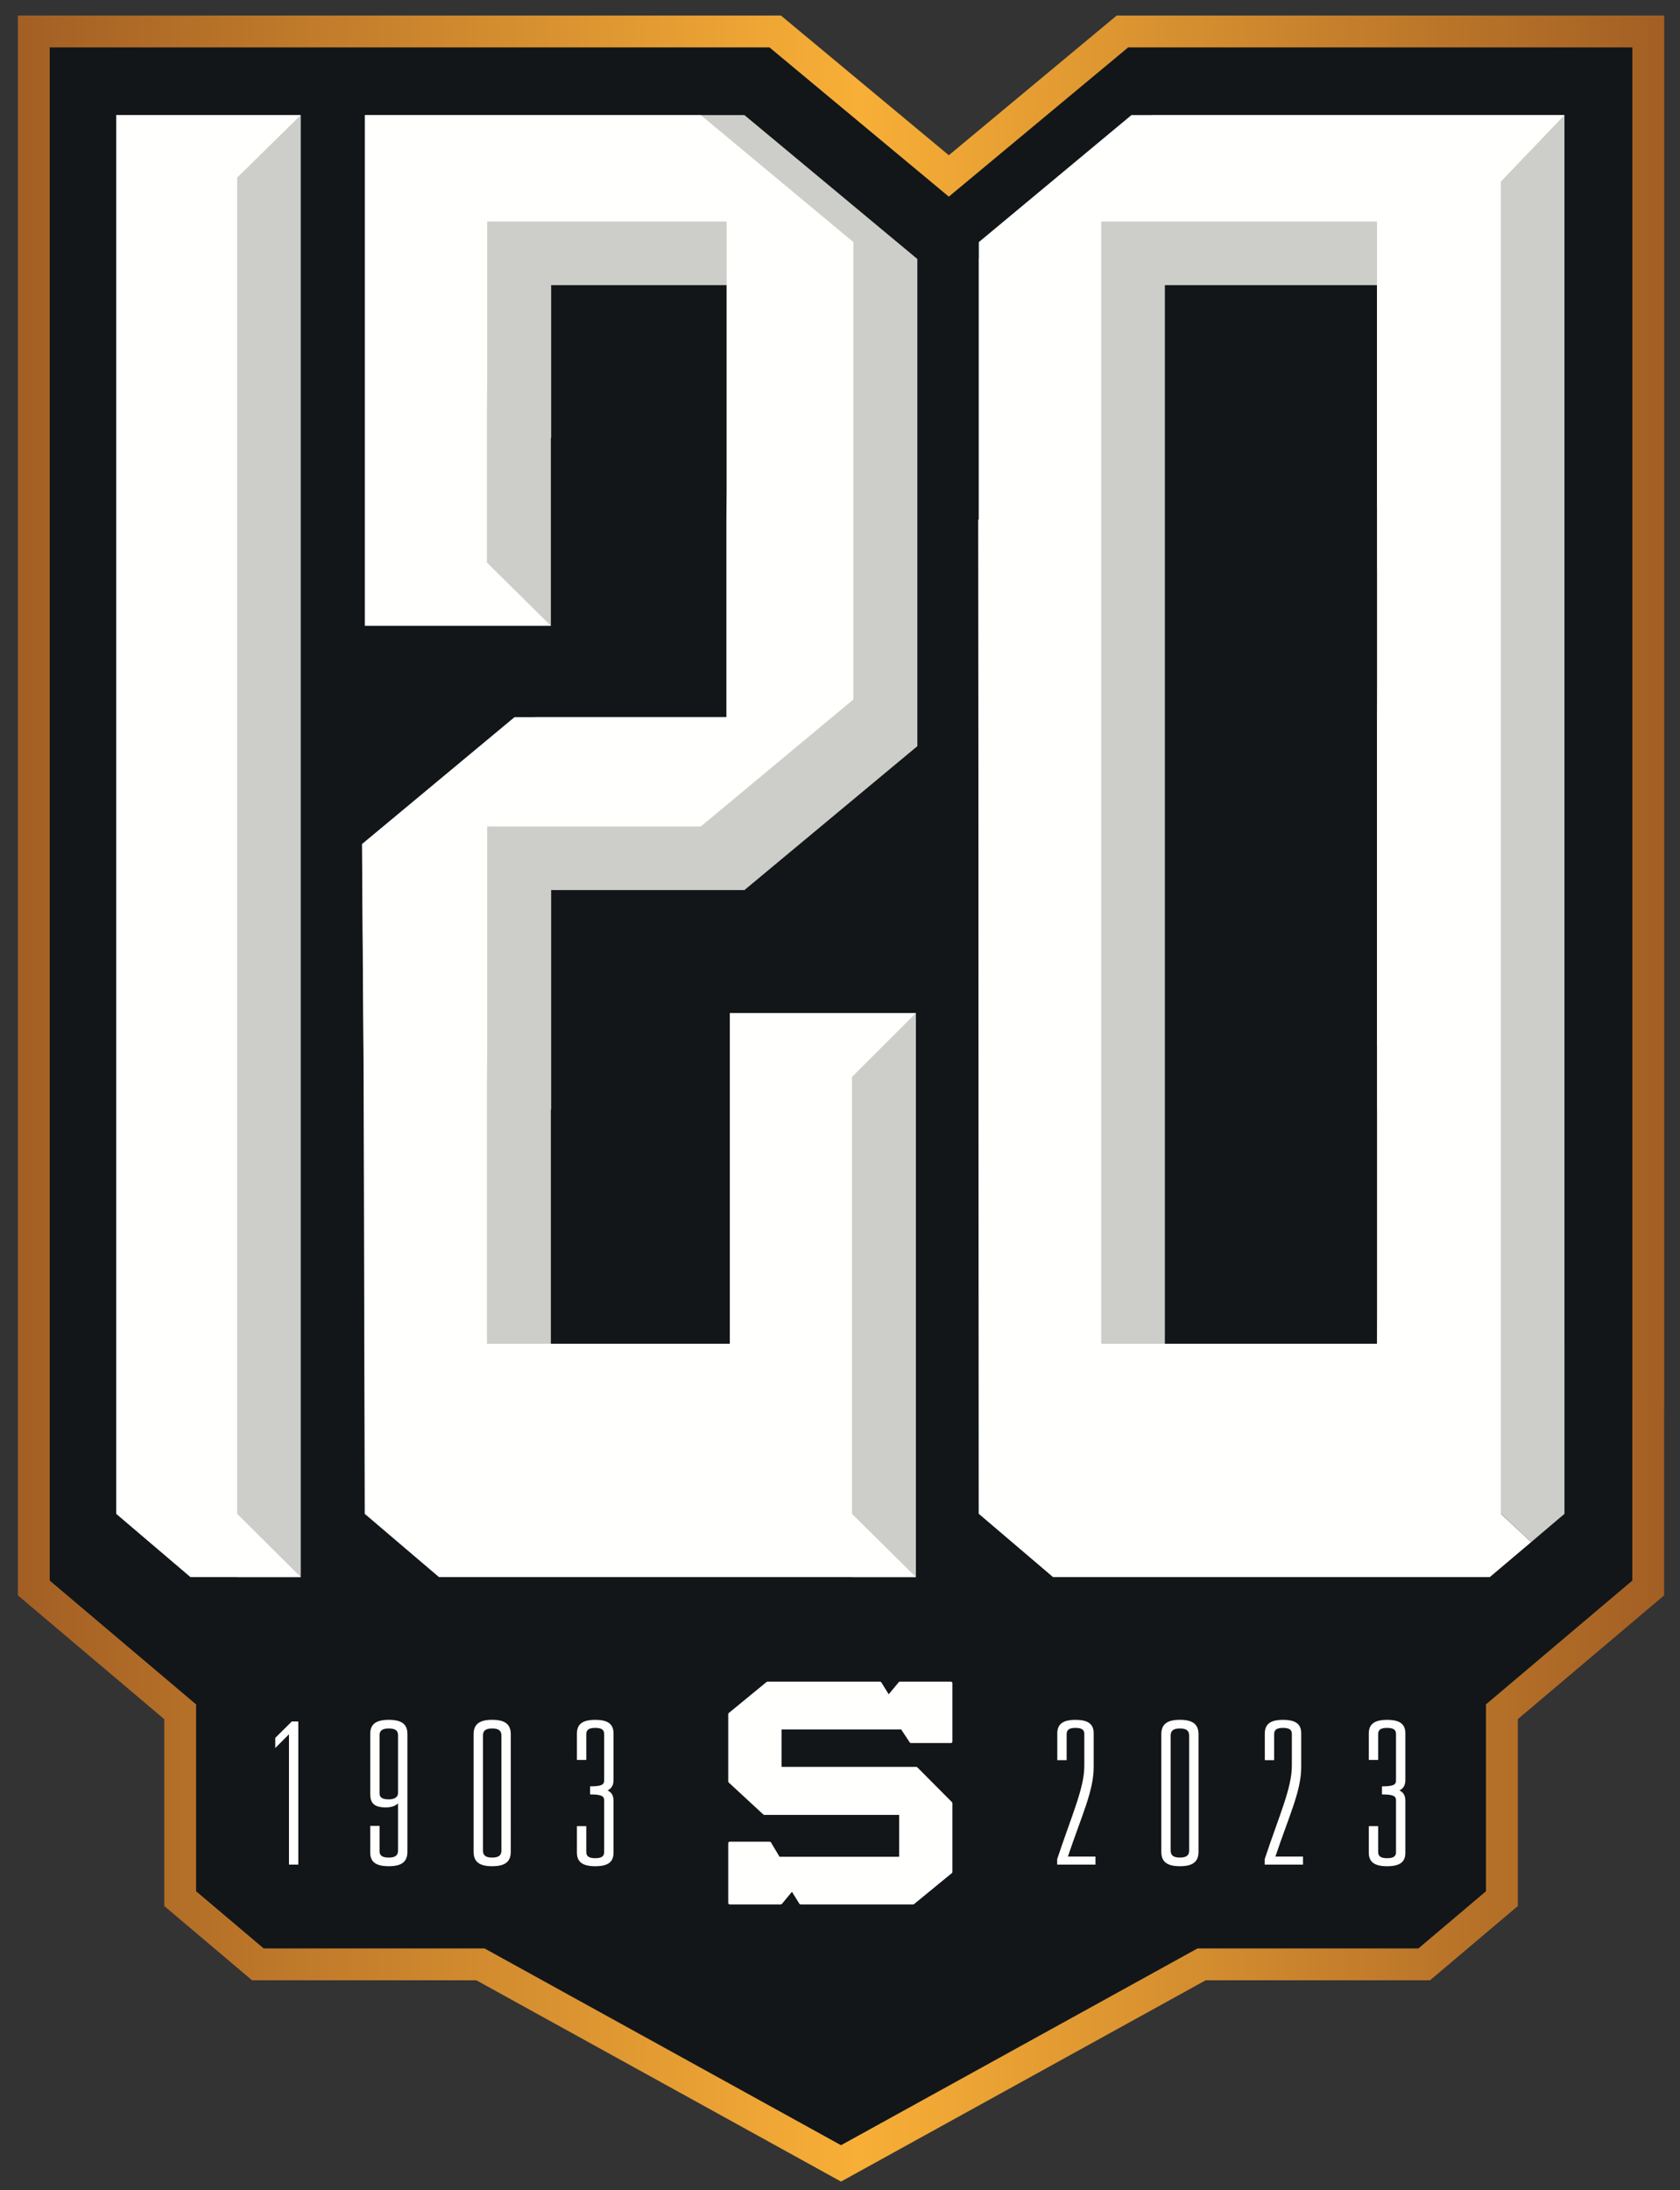
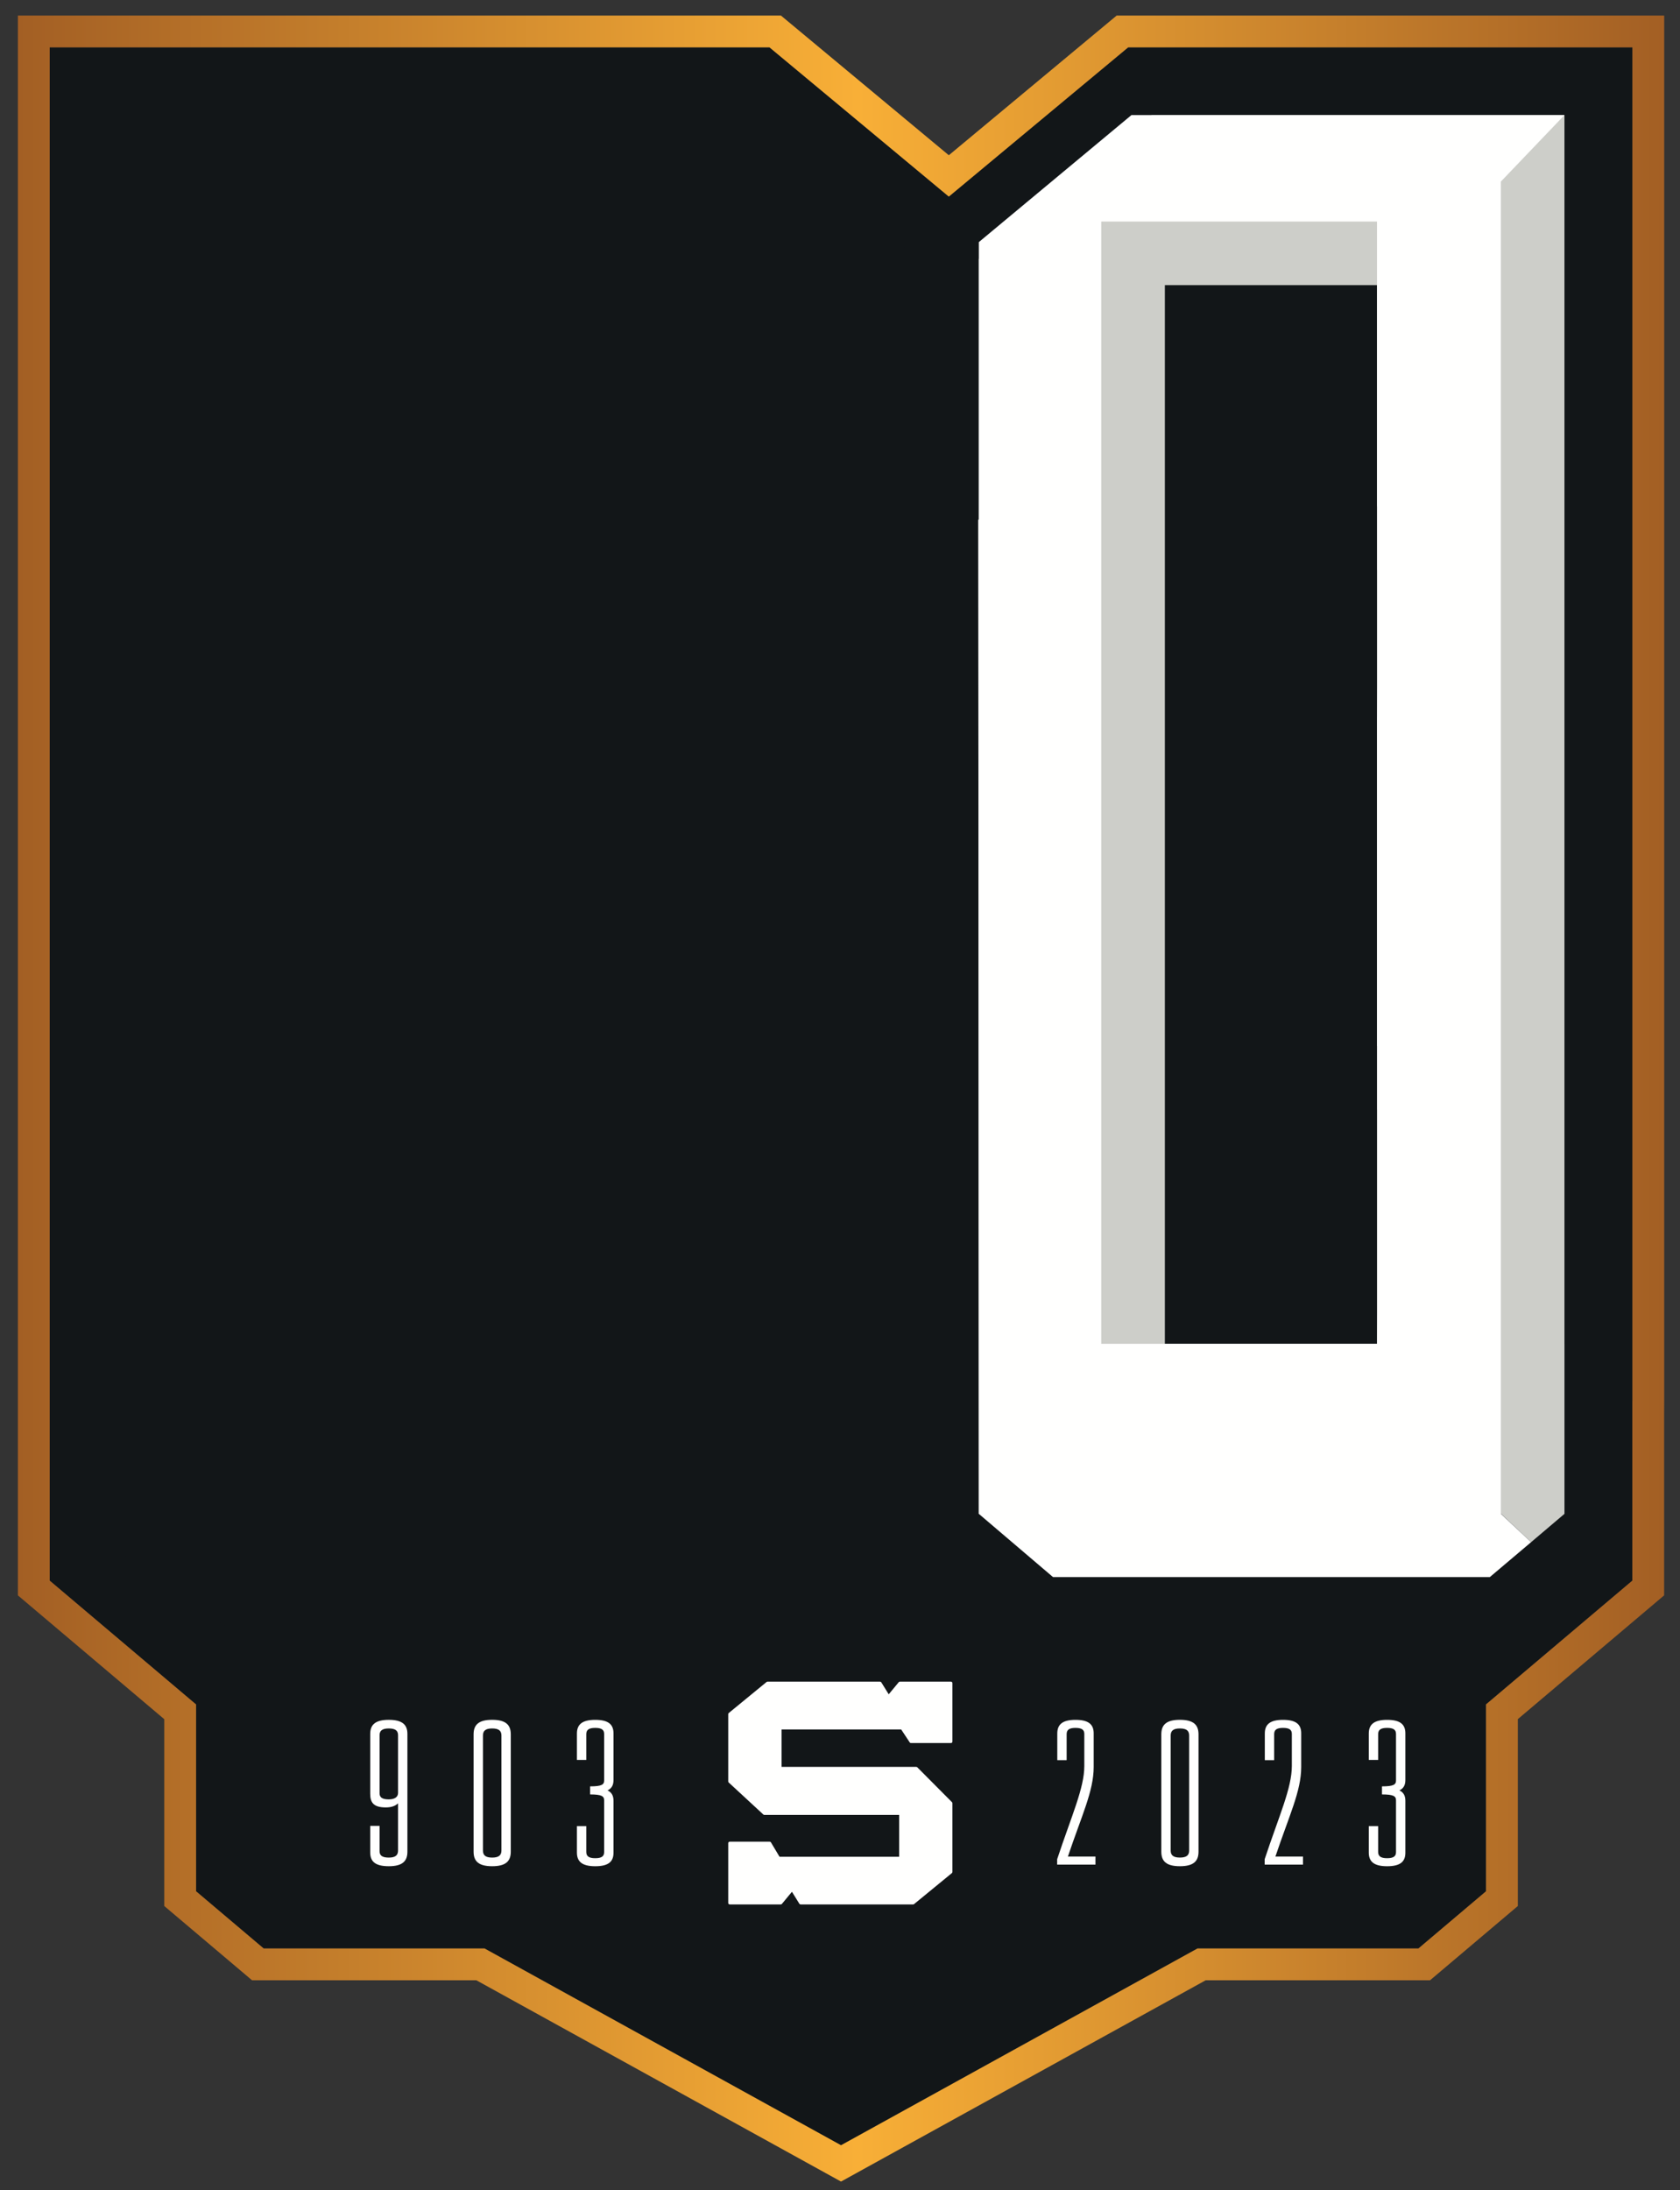
<svg xmlns="http://www.w3.org/2000/svg" width="89" height="116" viewBox="0 0 89 116" fill="none">
  <rect x="0" y="0" width="89" height="116" fill="#333333" stroke="none" />
  <path d="M59.767 2.508L50.265 10.414L40.763 2.508H2.633V83.711L10.387 90.269V100.163L13.97 103.194H25.67L44.554 113.614L63.438 103.194H75.142L78.725 100.163V90.266L86.475 83.711V74.201L86.478 74.199V2.509H59.767V2.508Z" fill="#121618" />
  <path d="M88.163 0.824H59.157L50.265 8.222L41.371 0.824H0.948V84.493L8.702 91.05V100.945L13.353 104.878H25.236L44.554 115.538L63.872 104.878H75.758L80.409 100.945V91.047L88.159 84.493V74.989L88.163 74.198V0.824V0.824ZM86.478 2.508V74.198L86.475 74.201V83.711L78.724 90.265V100.163L75.142 103.193H63.438L44.554 113.614L25.67 103.193H13.969L10.387 100.163V90.268L2.633 83.711V2.508H40.763L50.265 10.413L59.767 2.508H86.478V2.508Z" fill="url(#paint0_linear_219_53)" />
  <path d="M6.157 82.085V6.096H39.437L50.227 15.073L61.017 6.096H82.88V72.495L82.876 74.227V82.085L44.516 108.963L6.157 82.085Z" fill="#121618" />
  <path d="M72.957 37.979H72.949V58.764H72.957V71.169H61.71V15.102H72.949V30.191H72.957V37.979ZM82.88 80.175V71.169H82.879V6.095H61.017L51.856 13.717V27.525H51.826L51.856 80.175H79.52L81.112 81.675L82.88 80.175Z" fill="#CDCEC9" />
-   <path d="M6.157 6.096V80.176H12.565V83.525H15.933V6.096H6.157V6.096Z" fill="#CDCEC9" />
-   <path d="M39.437 6.095H19.345V33.144H29.183V23.185H29.199V15.102H38.513V27.525H38.5V37.979H28.352L19.191 45.6L19.282 58.763L19.345 80.175H38.682L45.134 80.195L45.152 83.524H48.521V53.651H38.682V71.168H29.183V58.763H29.199V47.139H39.437L48.598 39.518V13.717L39.437 6.095Z" fill="#CDCEC9" />
  <path d="M47.74 91.593L48.198 92.285C48.213 92.304 48.236 92.314 48.26 92.314H50.377C50.42 92.314 50.455 92.28 50.455 92.237V89.139C50.455 89.097 50.42 89.062 50.377 89.062H47.673C47.649 89.062 47.627 89.072 47.612 89.09L47.081 89.732L46.688 89.099C46.674 89.076 46.648 89.062 46.621 89.062H40.661C40.643 89.062 40.625 89.068 40.61 89.08L38.607 90.723C38.589 90.738 38.579 90.759 38.579 90.782V94.347C38.579 94.368 38.588 94.389 38.604 94.403L40.44 96.1C40.455 96.113 40.474 96.121 40.494 96.121H47.633V98.337H41.297L40.839 97.57C40.825 97.55 40.801 97.538 40.776 97.538H38.658C38.614 97.538 38.579 97.573 38.579 97.616V100.783C38.579 100.826 38.614 100.861 38.658 100.861H41.362C41.386 100.861 41.408 100.85 41.423 100.832L41.954 100.191L42.347 100.824C42.361 100.847 42.387 100.861 42.414 100.861H48.374C48.392 100.861 48.41 100.855 48.424 100.843L50.428 99.2C50.445 99.186 50.455 99.164 50.455 99.14V95.501C50.455 95.48 50.447 95.461 50.433 95.446L48.597 93.6C48.582 93.585 48.562 93.577 48.541 93.577H41.406V91.593H47.74Z" fill="#FFFFFE" />
-   <path d="M15.309 98.752H15.803V91.171H15.459L14.582 92.04V92.578L15.309 91.848V98.752Z" fill="#FFFFFE" />
  <path d="M20.595 95.297C20.218 95.297 20.108 95.172 20.108 94.971V91.896C20.108 91.678 20.227 91.541 20.597 91.541C20.968 91.541 21.087 91.678 21.087 91.896V94.957C21.087 95.172 20.908 95.297 20.595 95.297ZM20.597 98.837C21.32 98.837 21.583 98.57 21.583 98.069V91.83C21.583 91.349 21.32 91.084 20.597 91.084C19.874 91.084 19.613 91.349 19.613 91.83V95.008C19.613 95.478 19.803 95.723 20.44 95.723C20.731 95.723 20.947 95.646 21.087 95.505V98.004C21.087 98.24 20.968 98.38 20.597 98.38C20.227 98.38 20.108 98.255 20.108 98.041V96.702H19.613V98.107C19.613 98.583 19.874 98.837 20.597 98.837Z" fill="#FFFFFE" />
  <path d="M26.073 91.541C25.703 91.541 25.585 91.68 25.585 91.916V98.004C25.585 98.24 25.703 98.38 26.073 98.38C26.443 98.38 26.564 98.24 26.564 98.004V91.916C26.564 91.68 26.443 91.541 26.073 91.541ZM27.059 91.852V98.068C27.059 98.57 26.796 98.837 26.073 98.837C25.351 98.837 25.089 98.57 25.089 98.068V91.852C25.089 91.352 25.351 91.083 26.073 91.083C26.796 91.083 27.059 91.352 27.059 91.852Z" fill="#FFFFFE" />
  <path d="M32.186 94.822C32.418 94.934 32.501 95.117 32.501 95.376V98.125C32.501 98.599 32.228 98.838 31.533 98.838C30.838 98.838 30.563 98.593 30.563 98.114V96.714H31.059V98.079C31.059 98.3 31.183 98.412 31.533 98.412C31.88 98.412 32.005 98.306 32.005 98.09V95.347C32.005 95.131 31.88 95.035 31.262 95.035V94.608C31.88 94.608 32.005 94.513 32.005 94.297V91.833C32.005 91.617 31.88 91.511 31.533 91.511C31.183 91.511 31.059 91.622 31.059 91.844V93.209H30.563V91.811C30.563 91.331 30.838 91.085 31.533 91.085C32.228 91.085 32.501 91.326 32.501 91.8V94.268C32.501 94.528 32.418 94.709 32.186 94.822Z" fill="#FFFFFE" />
  <path d="M56.004 98.467C56.779 96.129 57.443 94.698 57.443 93.524V91.832C57.443 91.618 57.319 91.511 56.975 91.511C56.631 91.511 56.507 91.621 56.507 91.843V93.22H56.011V91.808C56.011 91.33 56.283 91.085 56.975 91.085C57.666 91.085 57.939 91.325 57.939 91.799V93.586C57.939 94.858 57.301 96.155 56.573 98.326H58.034V98.753H56.004V98.467Z" fill="#FFFFFE" />
  <path d="M62.507 91.541C62.137 91.541 62.018 91.68 62.018 91.916V98.004C62.018 98.24 62.137 98.379 62.507 98.379C62.878 98.379 62.997 98.24 62.997 98.004V91.916C62.997 91.68 62.878 91.541 62.507 91.541ZM63.493 91.852V98.068C63.493 98.57 63.229 98.837 62.507 98.837C61.784 98.837 61.522 98.57 61.522 98.068V91.852C61.522 91.352 61.784 91.083 62.507 91.083C63.229 91.083 63.493 91.352 63.493 91.852Z" fill="#FFFFFE" />
  <path d="M66.997 98.467C67.773 96.129 68.437 94.698 68.437 93.524V91.831C68.437 91.617 68.313 91.511 67.969 91.511C67.625 91.511 67.5 91.621 67.5 91.842V93.22H67.005V91.808C67.005 91.33 67.277 91.085 67.969 91.085C68.66 91.085 68.933 91.325 68.933 91.798V93.586C68.933 94.858 68.294 96.154 67.566 98.326H69.028V98.752H66.997V98.467Z" fill="#FFFFFE" />
  <path d="M74.136 94.822C74.368 94.934 74.451 95.117 74.451 95.376V98.125C74.451 98.599 74.178 98.838 73.483 98.838C72.788 98.838 72.513 98.593 72.513 98.114V96.714H73.009V98.079C73.009 98.3 73.134 98.412 73.483 98.412C73.831 98.412 73.955 98.306 73.955 98.09V95.347C73.955 95.131 73.831 95.035 73.212 95.035V94.608C73.831 94.608 73.955 94.513 73.955 94.297V91.833C73.955 91.617 73.831 91.511 73.483 91.511C73.134 91.511 73.009 91.622 73.009 91.844V93.209H72.513V91.811C72.513 91.331 72.788 91.085 73.483 91.085C74.178 91.085 74.451 91.326 74.451 91.8V94.268C74.451 94.528 74.368 94.709 74.136 94.822Z" fill="#FFFFFE" />
-   <path d="M12.565 80.176V9.404L15.933 6.096H6.157V80.176L10.088 83.524H15.933L12.565 80.176Z" fill="#FFFFFE" />
-   <path d="M45.133 80.176V57.037L48.52 53.652H38.664V71.169H25.796V57.08L25.811 55.395V43.771H37.125L45.21 37.045V12.823L37.125 6.096H19.326V33.145H29.183L25.796 29.794V21.502L25.811 19.817V11.734H38.495V25.842L38.481 27.526V37.98H27.258L19.178 44.701L19.264 57.075L19.322 80.176H19.324L23.255 83.525H48.52L45.136 80.176H45.133Z" fill="#FFFFFE" />
  <path d="M58.34 11.734H72.948V26.822H72.956V36.294L72.948 37.979V55.395H72.956V69.484L72.948 71.169H58.34V11.734ZM79.511 80.176H79.51L79.51 9.617L82.879 6.095H59.94L51.855 12.822V27.525H51.826L51.854 80.175H51.854L55.785 83.524H78.925L81.112 81.675L79.511 80.175V80.176Z" fill="#FFFFFE" />
  <defs>
    <linearGradient id="paint0_linear_219_53" x1="0.948" y1="58.181" x2="88.163" y2="58.181" gradientUnits="userSpaceOnUse">
      <stop stop-color="#A35F24" />
      <stop offset="0.51" stop-color="#F8AF37" />
      <stop offset="1" stop-color="#A35F24" />
    </linearGradient>
  </defs>
</svg>